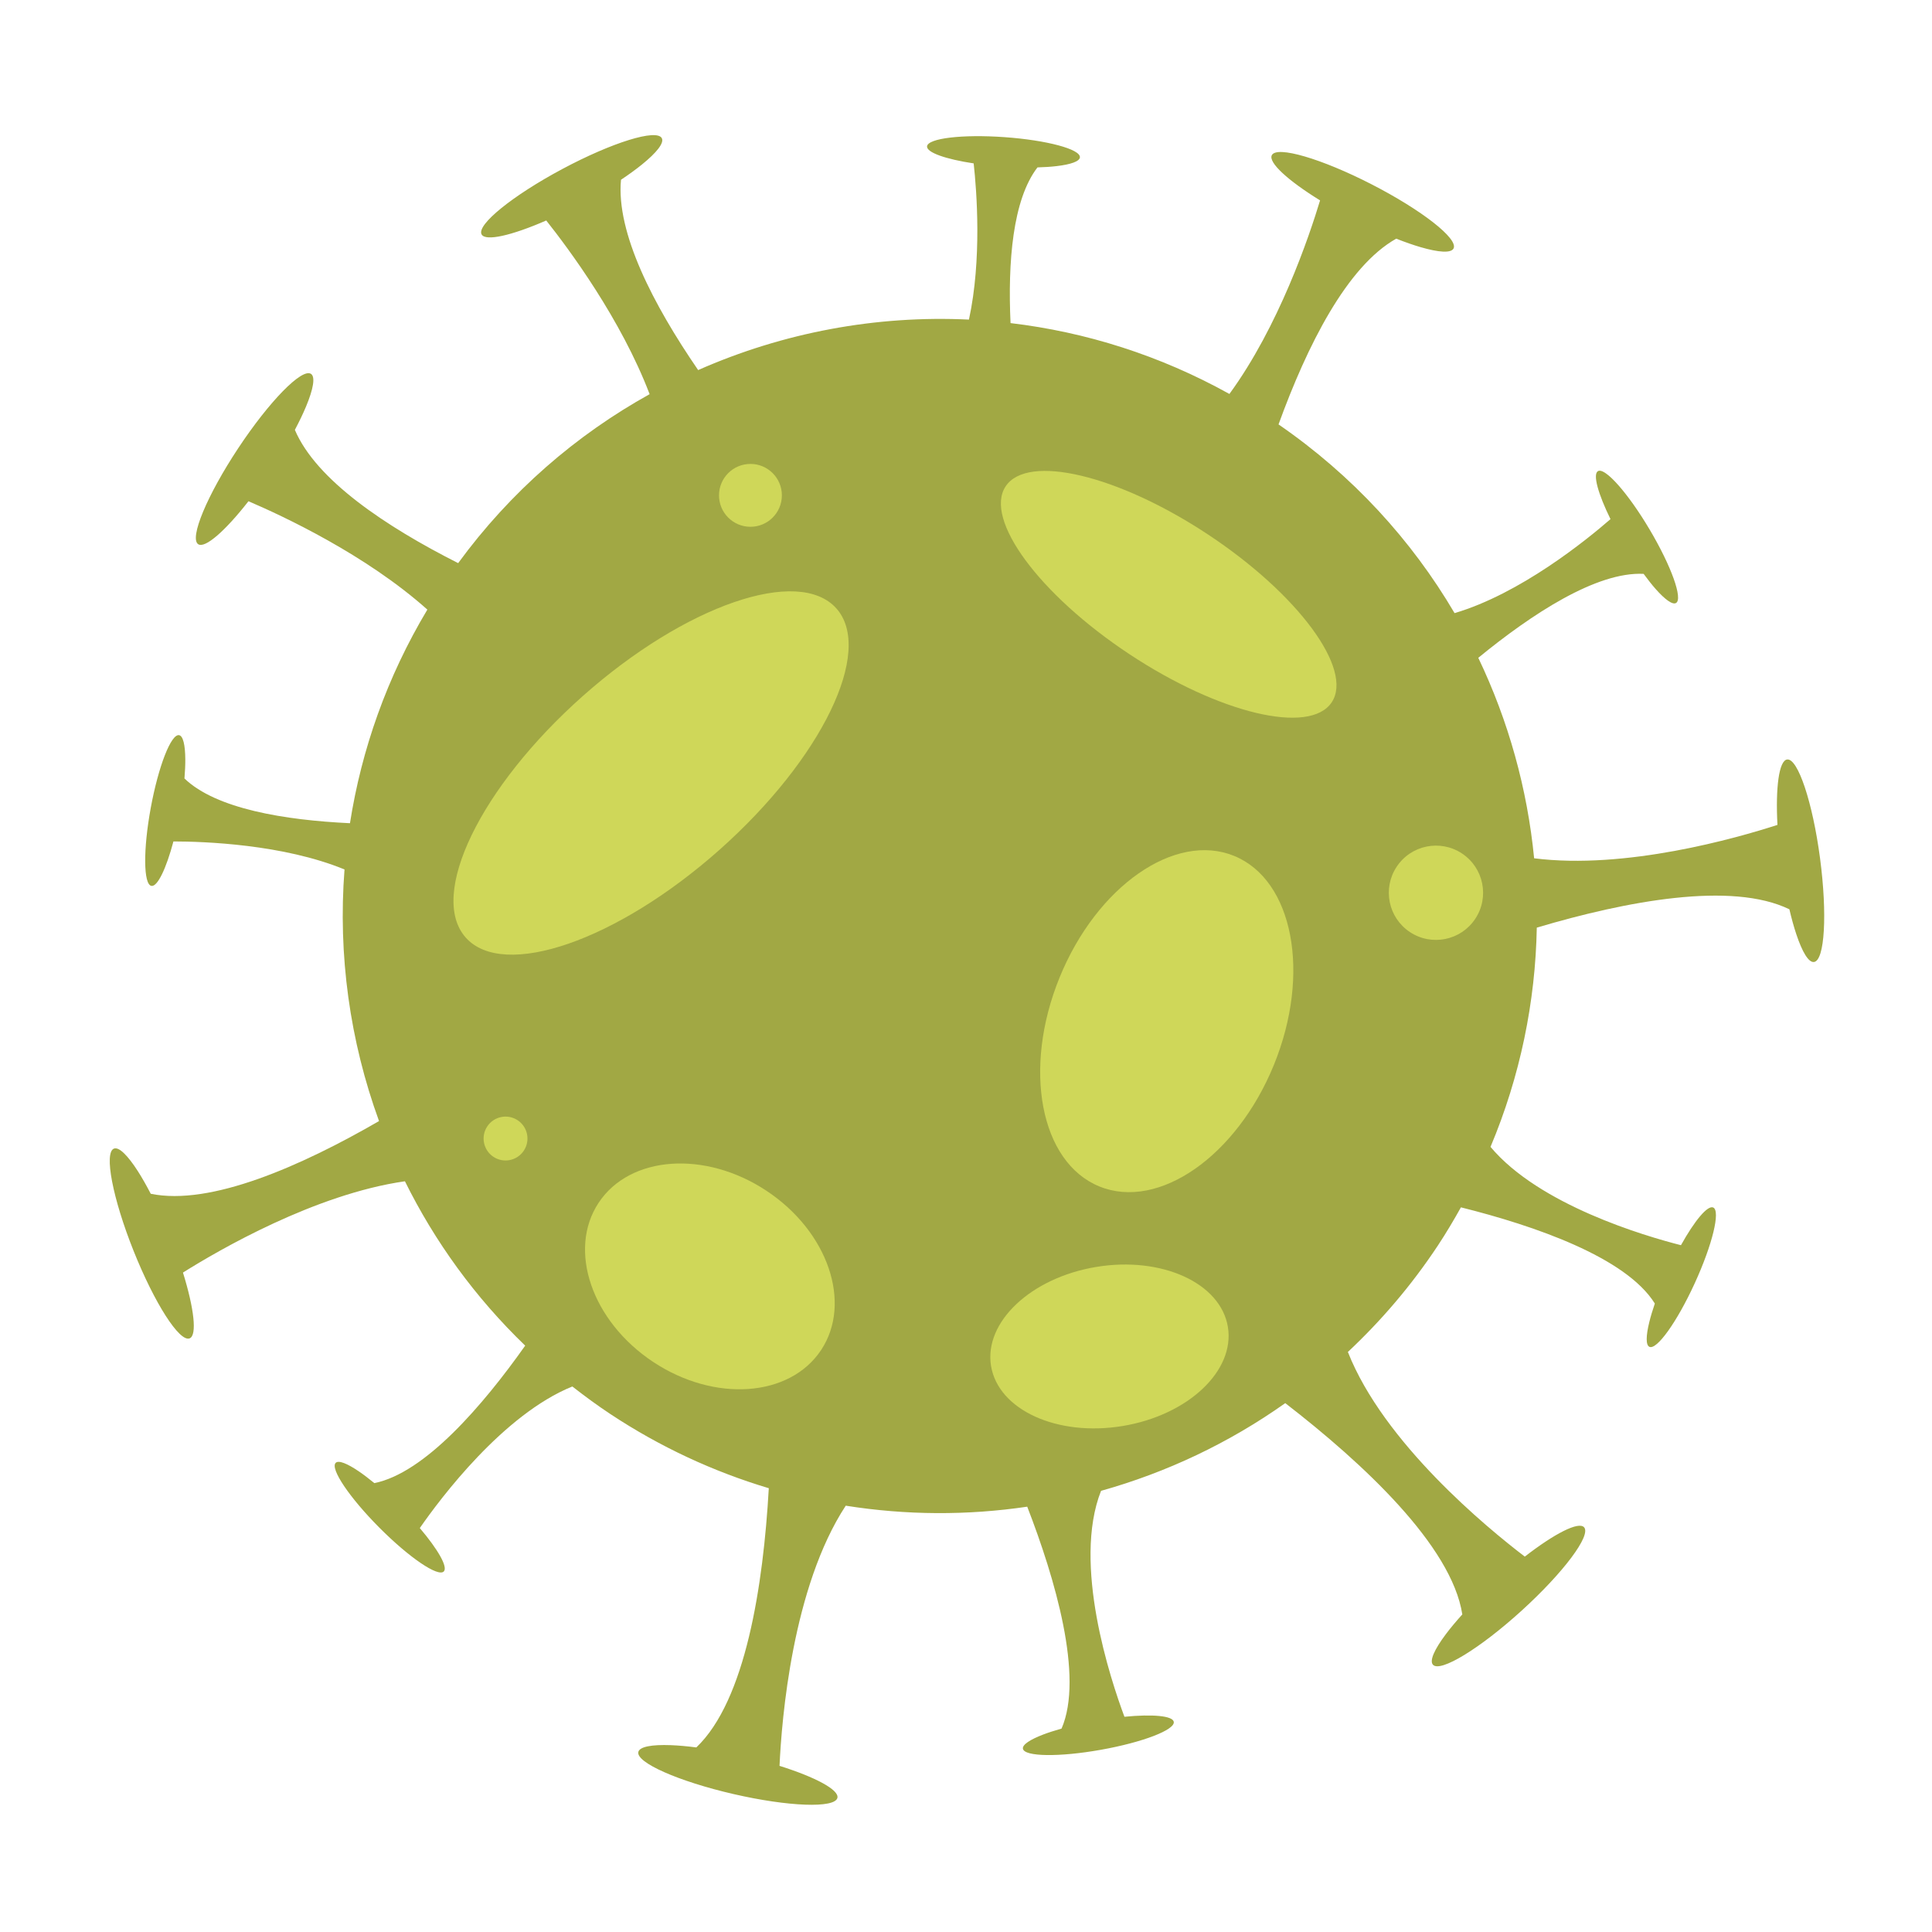
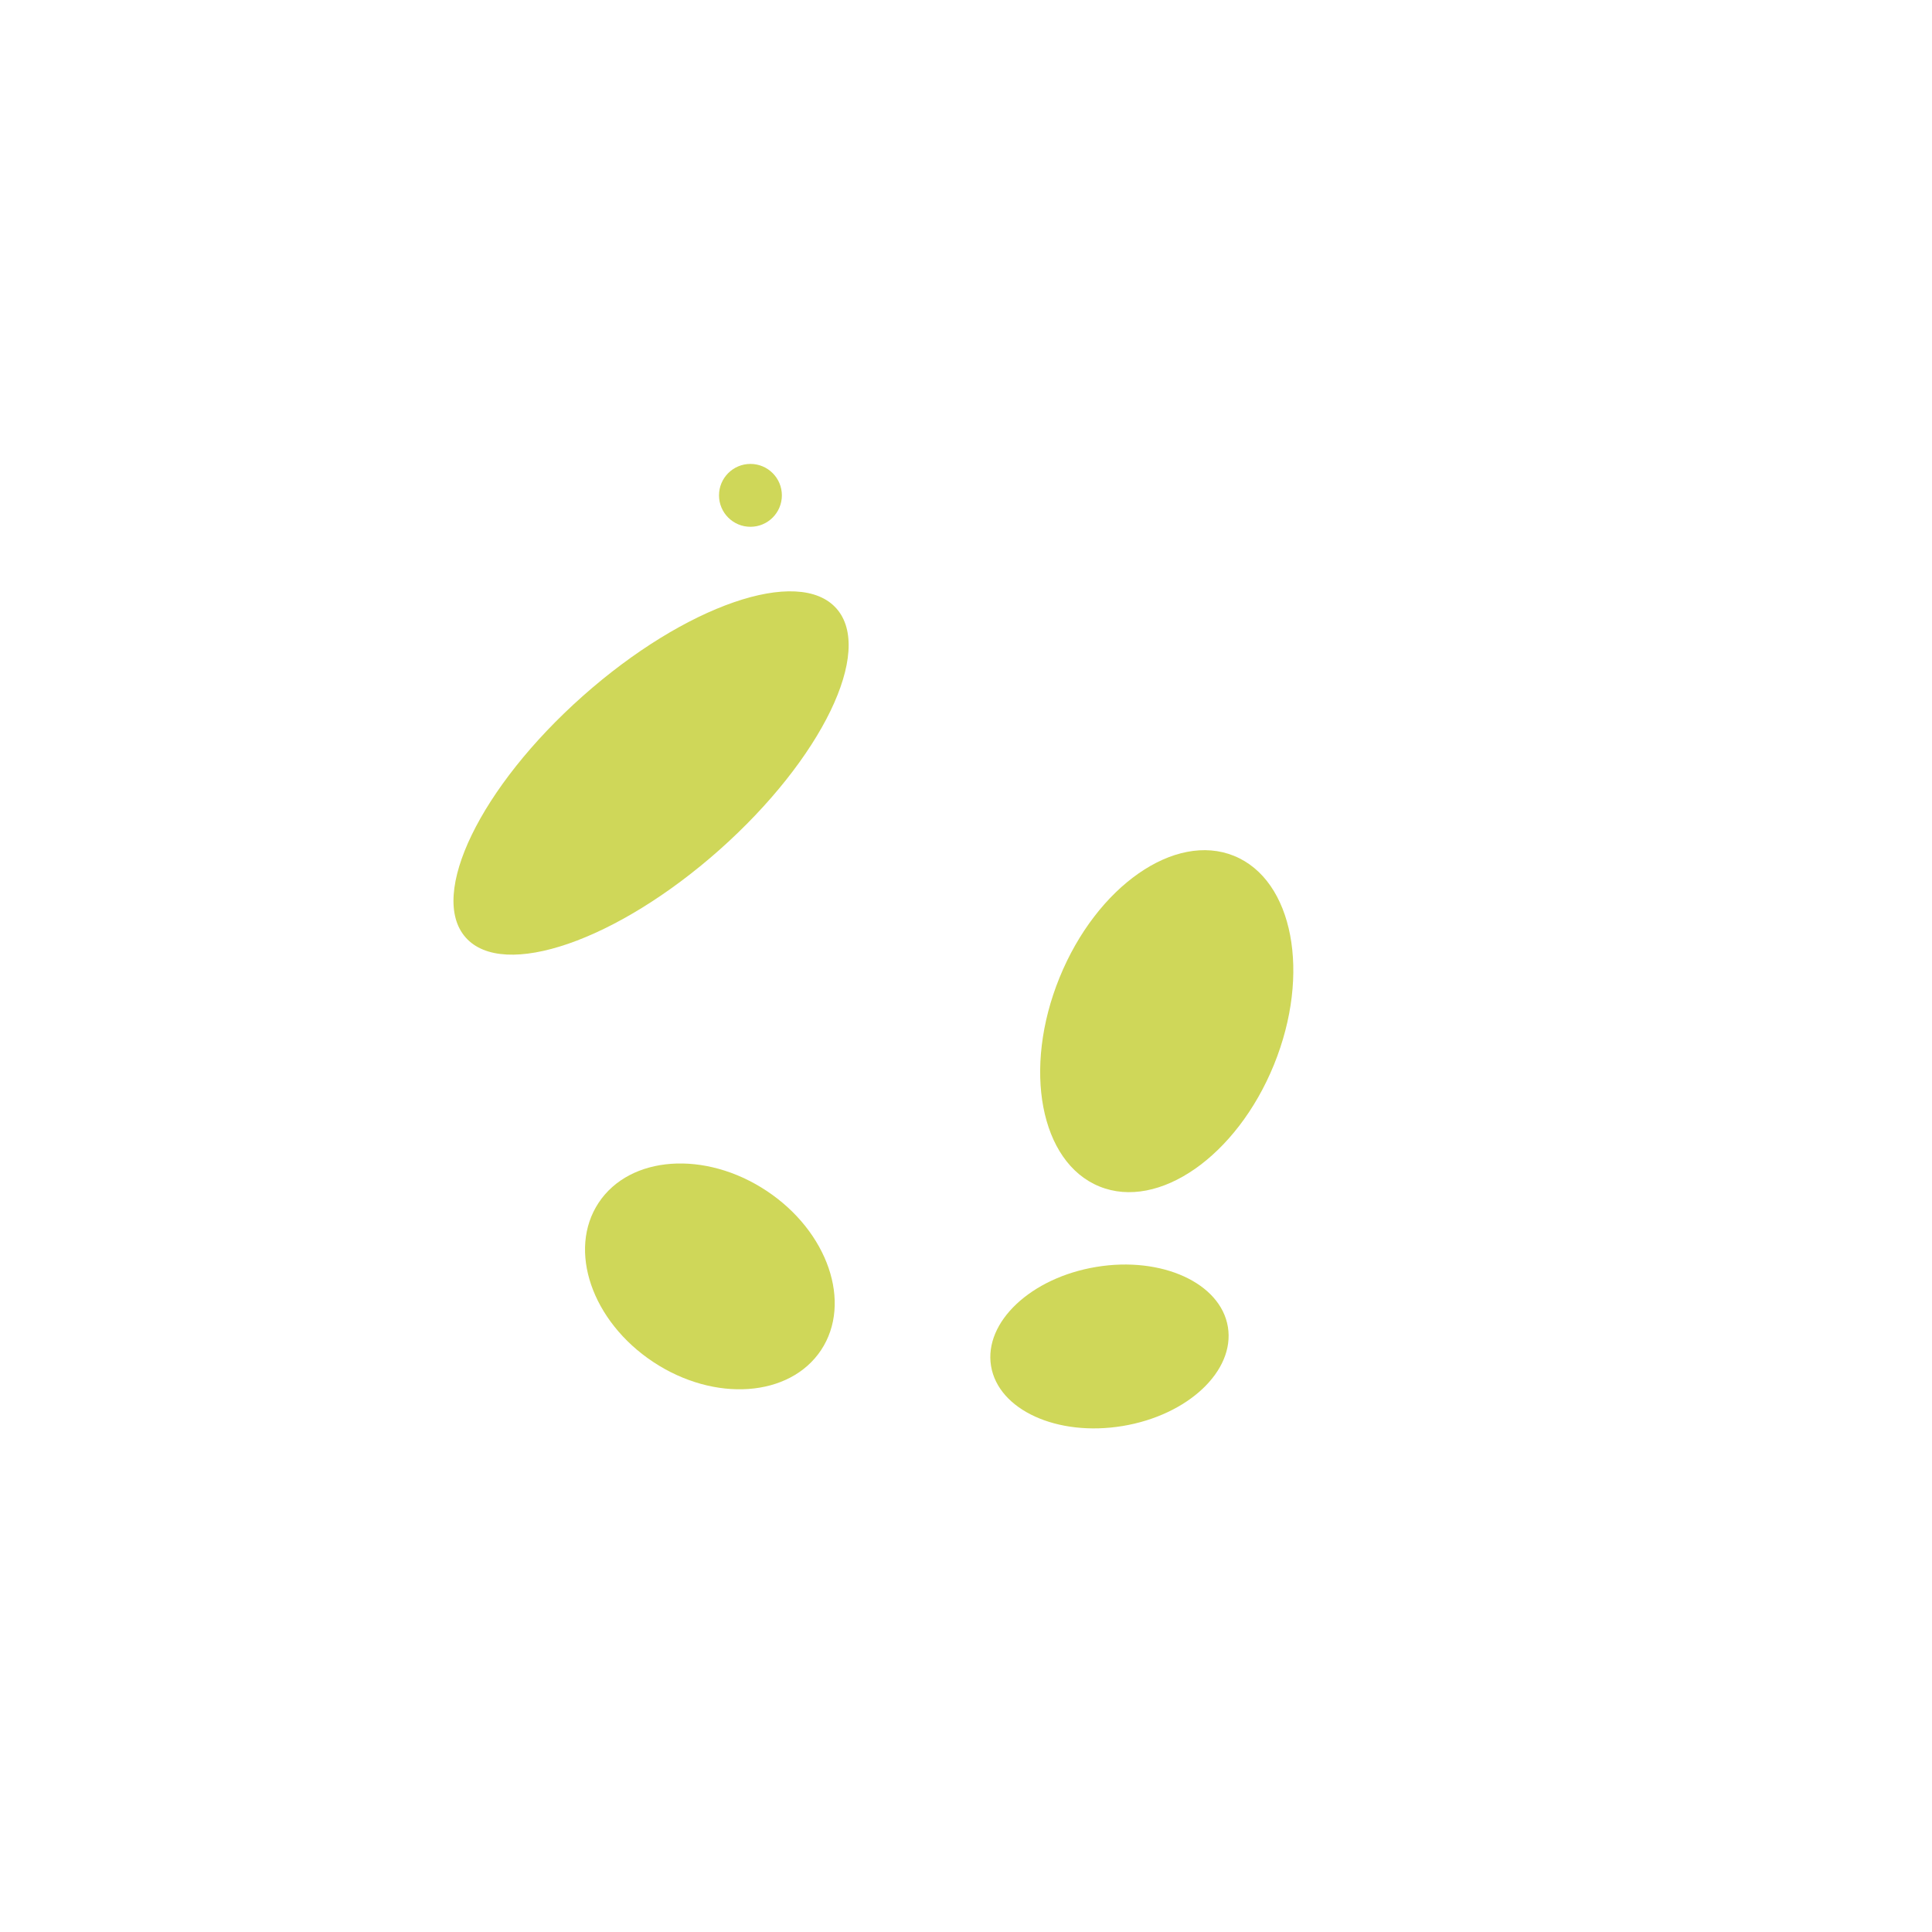
<svg xmlns="http://www.w3.org/2000/svg" version="1.1" x="0px" y="0px" width="400px" height="400px" viewBox="0 0 400 400" xml:space="preserve">
  <g id="Layer_1"> </g>
  <g id="Isolation_Mode">
    <g>
-       <path fill="#A1A844" d="M315.06,333.447c8.641-7.861,14.416-15.577,12.906-17.241c-1.146-1.259-6.154,1.328-12.273,6.074 c-7.778-5.935-29.215-23.532-36.629-42.37c6.892-6.458,13.165-13.782,18.606-21.994c1.724-2.606,3.298-5.265,4.798-7.948 c15.163,3.782,34.178,10.325,40.147,19.917c-0.479,1.396-0.867,2.695-1.146,3.842c-0.698,2.838-0.743,4.769,0.024,5.12 c1.53,0.702,5.73-5.185,9.378-13.15c3.652-7.965,5.366-14.991,3.837-15.693c-1.161-0.53-3.856,2.726-6.683,7.801 c-7.514-1.908-29.358-8.324-39.43-20.353c6.159-14.655,9.299-30.055,9.582-45.395c18.562-5.518,40.327-9.612,52.296-3.796 c0.449,1.917,0.932,3.659,1.431,5.15c1.23,3.697,2.551,5.91,3.662,5.762c2.228-0.295,2.785-9.921,1.251-21.499 c-1.535-11.578-4.59-20.725-6.812-20.429c-1.689,0.223-2.417,5.812-2.004,13.543c-8.495,2.748-31.452,9.311-50.377,6.912 c-1.405-14.362-5.302-28.426-11.561-41.507c11.058-9.06,24.486-17.872,34.233-17.38c0.866,1.176,1.709,2.257,2.486,3.132 c1.938,2.188,3.498,3.328,4.226,2.897c1.449-0.859-0.997-7.666-5.467-15.203c-4.465-7.537-9.263-12.951-10.708-12.091 c-1.102,0.65,0.04,4.722,2.601,9.934c-4.997,4.349-18.666,15.436-32.284,19.461c-8.874-15.102-21.112-28.516-36.445-39.072 c5.945-16.381,14.162-32.72,24.367-38.456c1.833,0.721,3.537,1.318,5.048,1.759c3.736,1.092,6.308,1.27,6.821,0.271 c1.026-1.999-6.567-7.942-16.957-13.276c-10.39-5.333-19.643-8.038-20.669-6.04c-0.777,1.515,3.398,5.297,9.99,9.361 c-2.282,7.551-8.545,26.077-18.771,40.075c-14.375-7.995-29.763-12.83-45.314-14.671c-0.578-12.599,0.424-25.536,5.576-32.234 c1.475-0.041,2.825-0.131,3.996-0.271c2.905-0.345,4.729-0.98,4.789-1.82c0.119-1.68-6.867-3.549-15.607-4.172 c-8.736-0.623-15.919,0.234-16.041,1.915c-0.089,1.273,3.907,2.653,9.653,3.519c0.633,5.753,1.719,19.869-0.977,32.338 c-19.248-0.922-38.469,2.681-56.069,10.452c-9.305-13.557-16.997-28.435-15.974-39.401c1.645-1.097,3.113-2.164,4.34-3.157 c3.03-2.451,4.638-4.463,4.11-5.454c-1.058-1.982-10.269,0.871-20.572,6.372c-10.304,5.5-17.798,11.566-16.74,13.547 c0.802,1.502,6.291,0.222,13.385-2.878c4.676,5.887,15.484,20.43,21.404,35.962c-15.182,8.426-28.792,20.152-39.639,34.98 c-15.005-7.585-29.395-17.218-33.809-27.588c0.925-1.748,1.71-3.385,2.317-4.841c1.5-3.598,1.958-6.133,1.023-6.753 c-1.874-1.239-8.619,5.649-15.067,15.387c-6.449,9.739-10.159,18.639-8.287,19.878c1.42,0.94,5.641-2.795,10.407-8.897 c7.119,3.044,24.318,11.072,37.039,22.437c-8.363,13.963-13.635,28.977-16.024,44.225c-13.466-0.636-27.717-2.959-34.266-9.263 c0.122-1.471,0.182-2.827,0.173-4.005c-0.023-2.924-0.453-4.807-1.282-4.959c-1.657-0.305-4.285,6.433-5.87,15.05 s-1.526,15.848,0.131,16.153c1.255,0.23,3.069-3.587,4.563-9.201c6.339,0.007,22.709,0.574,35.421,5.8 c-1.369,17.708,1.094,35.493,7.147,52.092c-16.112,9.323-34.883,17.609-47.264,15.053c-0.91-1.756-1.808-3.333-2.659-4.664 c-2.103-3.278-3.924-5.103-4.967-4.684c-2.085,0.832-0.268,10.3,4.062,21.147c4.329,10.848,9.53,18.968,11.615,18.136 c1.583-0.631,0.917-6.229-1.381-13.621c7.405-4.649,27.353-16.244,45.955-18.9c6.176,12.487,14.518,24.028,24.901,34.028 c-8.764,12.393-20.769,26.359-31.235,28.463c-1.14-0.939-2.219-1.759-3.193-2.422c-2.416-1.646-4.209-2.369-4.806-1.774 c-1.195,1.187,2.845,7.186,9.024,13.399c6.179,6.209,12.156,10.282,13.351,9.094c0.906-0.899-1.201-4.564-4.962-8.991 c4.294-6.182,17.293-23.527,31.58-29.313c2.525,1.969,5.115,3.882,7.829,5.679c10.406,6.891,21.475,11.98,32.846,15.384 c-1.133,20.082-4.793,43.965-15.003,53.666c-1.953-0.254-3.754-0.411-5.326-0.468c-3.894-0.145-6.429,0.316-6.681,1.41 c-0.504,2.188,8.313,6.089,19.695,8.713c11.381,2.623,21.018,2.975,21.521,0.784c0.383-1.659-4.597-4.3-11.984-6.622 c0.443-9.704,2.666-37.008,13.708-53.865c12.517,1.988,25.194,2.043,37.577,0.207c5.726,14.771,11.765,35.196,7.105,45.944 c-1.405,0.399-2.711,0.813-3.802,1.231c-2.73,1.046-4.345,2.107-4.195,2.938c0.299,1.659,7.529,1.756,16.154,0.217 c8.626-1.538,15.377-4.131,15.078-5.788c-0.224-1.258-4.435-1.617-10.215-1.047c-2.885-7.721-10.828-31.648-4.843-46.776 c13.538-3.79,26.464-9.882,38.139-18.158c16.12,12.447,34.442,29.509,36.659,43.745c-1.325,1.465-2.486,2.86-3.433,4.123 c-2.338,3.122-3.403,5.464-2.646,6.296C298.188,346.33,306.42,341.305,315.06,333.447z" />
-       <path fill="#CFD759" d="M100.88,233.216c-1.385,2.088-0.812,4.908,1.279,6.293c2.09,1.386,4.908,0.813,6.293-1.28 c1.385-2.091,0.813-4.908-1.279-6.294C105.083,230.55,102.266,231.123,100.88,233.216z" />
      <circle fill="#CFD759" cx="155.371" cy="102.558" r="6.508" />
-       <path fill="#CFD759" d="M275.72,145.4c4.52-6.826-6.927-22.367-25.572-34.712c-18.646-12.346-37.422-16.822-41.941-9.998 c-4.52,6.825,6.932,22.367,25.572,34.713C252.425,147.75,271.2,152.226,275.72,145.4z" />
      <ellipse transform="matrix(0.664 0.748 -0.748 0.664 164.965 -47.035)" fill="#CFD759" cx="134.807" cy="160.001" rx="21.293" ry="51.304" />
-       <path fill="#CFD759" d="M305.438,190.227c2.976-4.493,1.744-10.551-2.75-13.526c-4.495-2.977-10.549-1.746-13.523,2.749 c-2.98,4.495-1.749,10.551,2.745,13.527C296.404,195.952,302.463,194.721,305.438,190.227z" />
      <path fill="#CFD759" d="M263.751,220.464c7.698-18.899,4.006-38.269-8.247-43.261c-12.253-4.993-28.433,6.281-36.131,25.18 c-7.699,18.898-4.007,38.268,8.246,43.26C239.878,250.636,256.052,239.362,263.751,220.464z" />
      <path fill="#CFD759" d="M158.705,246.547c-12.721-8.423-28.283-7.317-34.762,2.465c-6.478,9.786-1.42,24.545,11.298,32.967 c12.716,8.421,28.28,7.317,34.761-2.467C176.479,269.728,171.421,254.969,158.705,246.547z" />
      <ellipse transform="matrix(0.987 -0.163 0.163 0.987 -42.302 41.074)" fill="#CFD759" cx="229.556" cy="278.738" rx="24.84" ry="16.687" />
    </g>
  </g>
</svg>